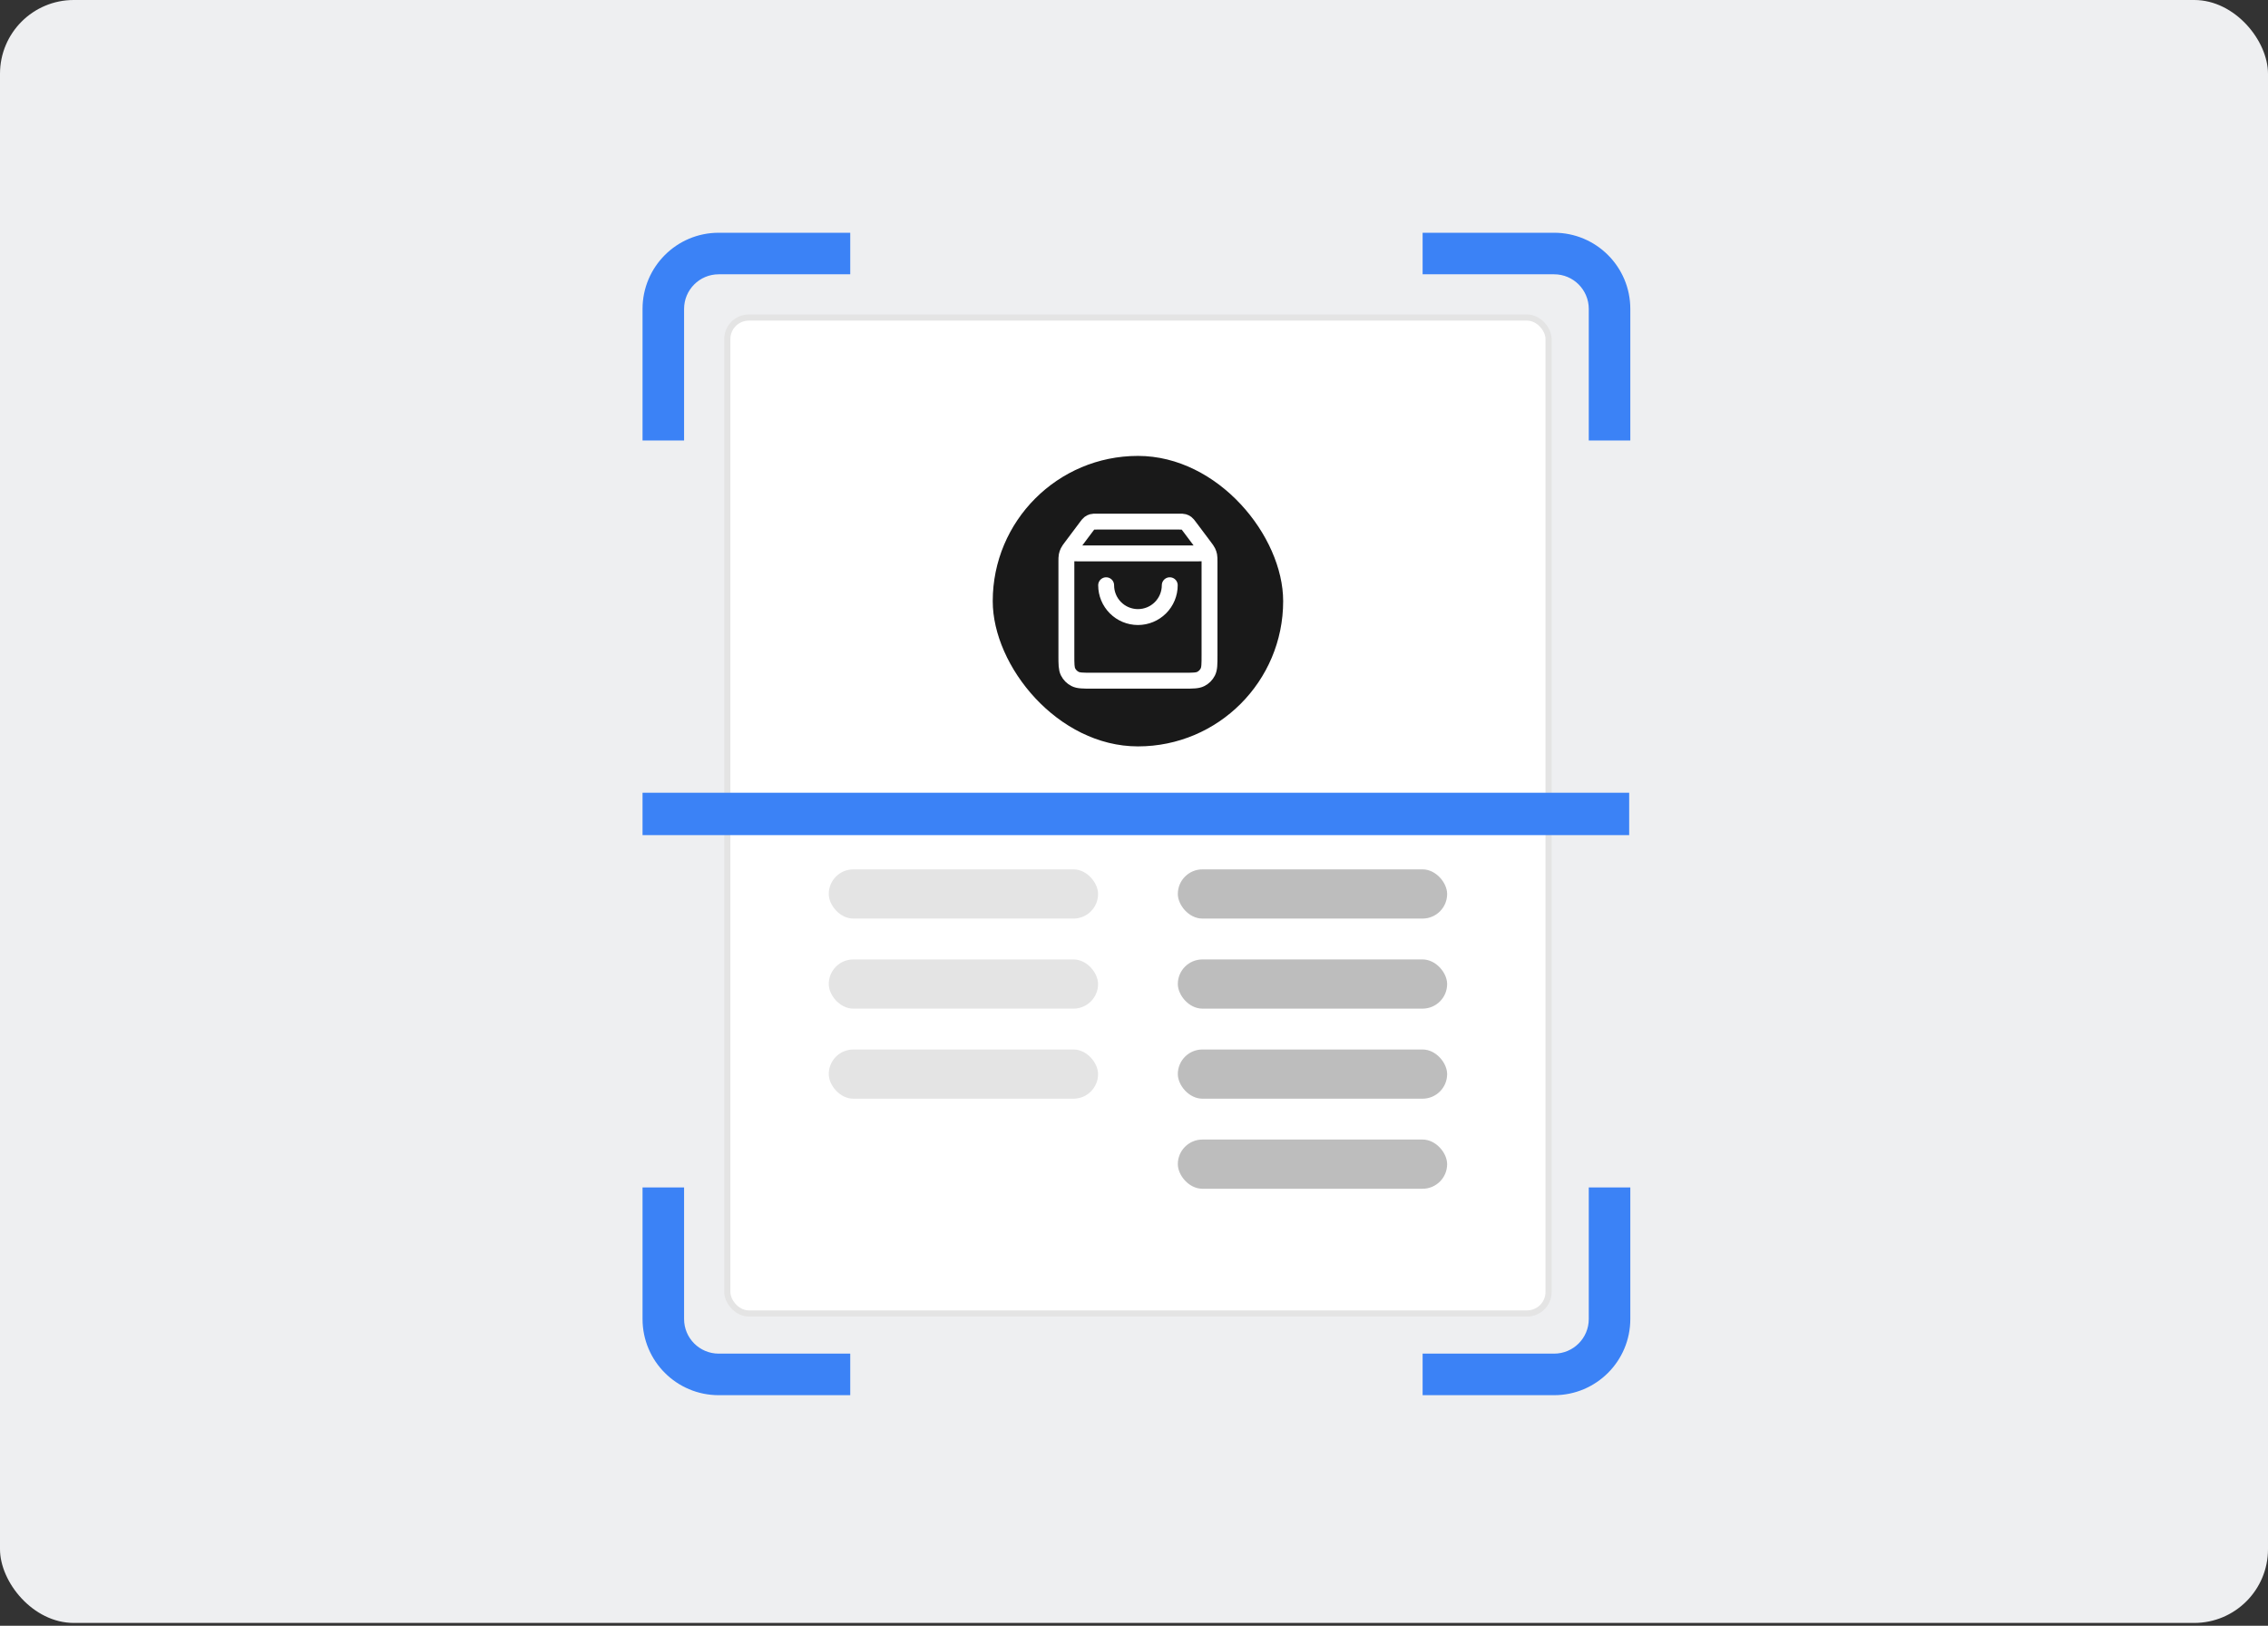
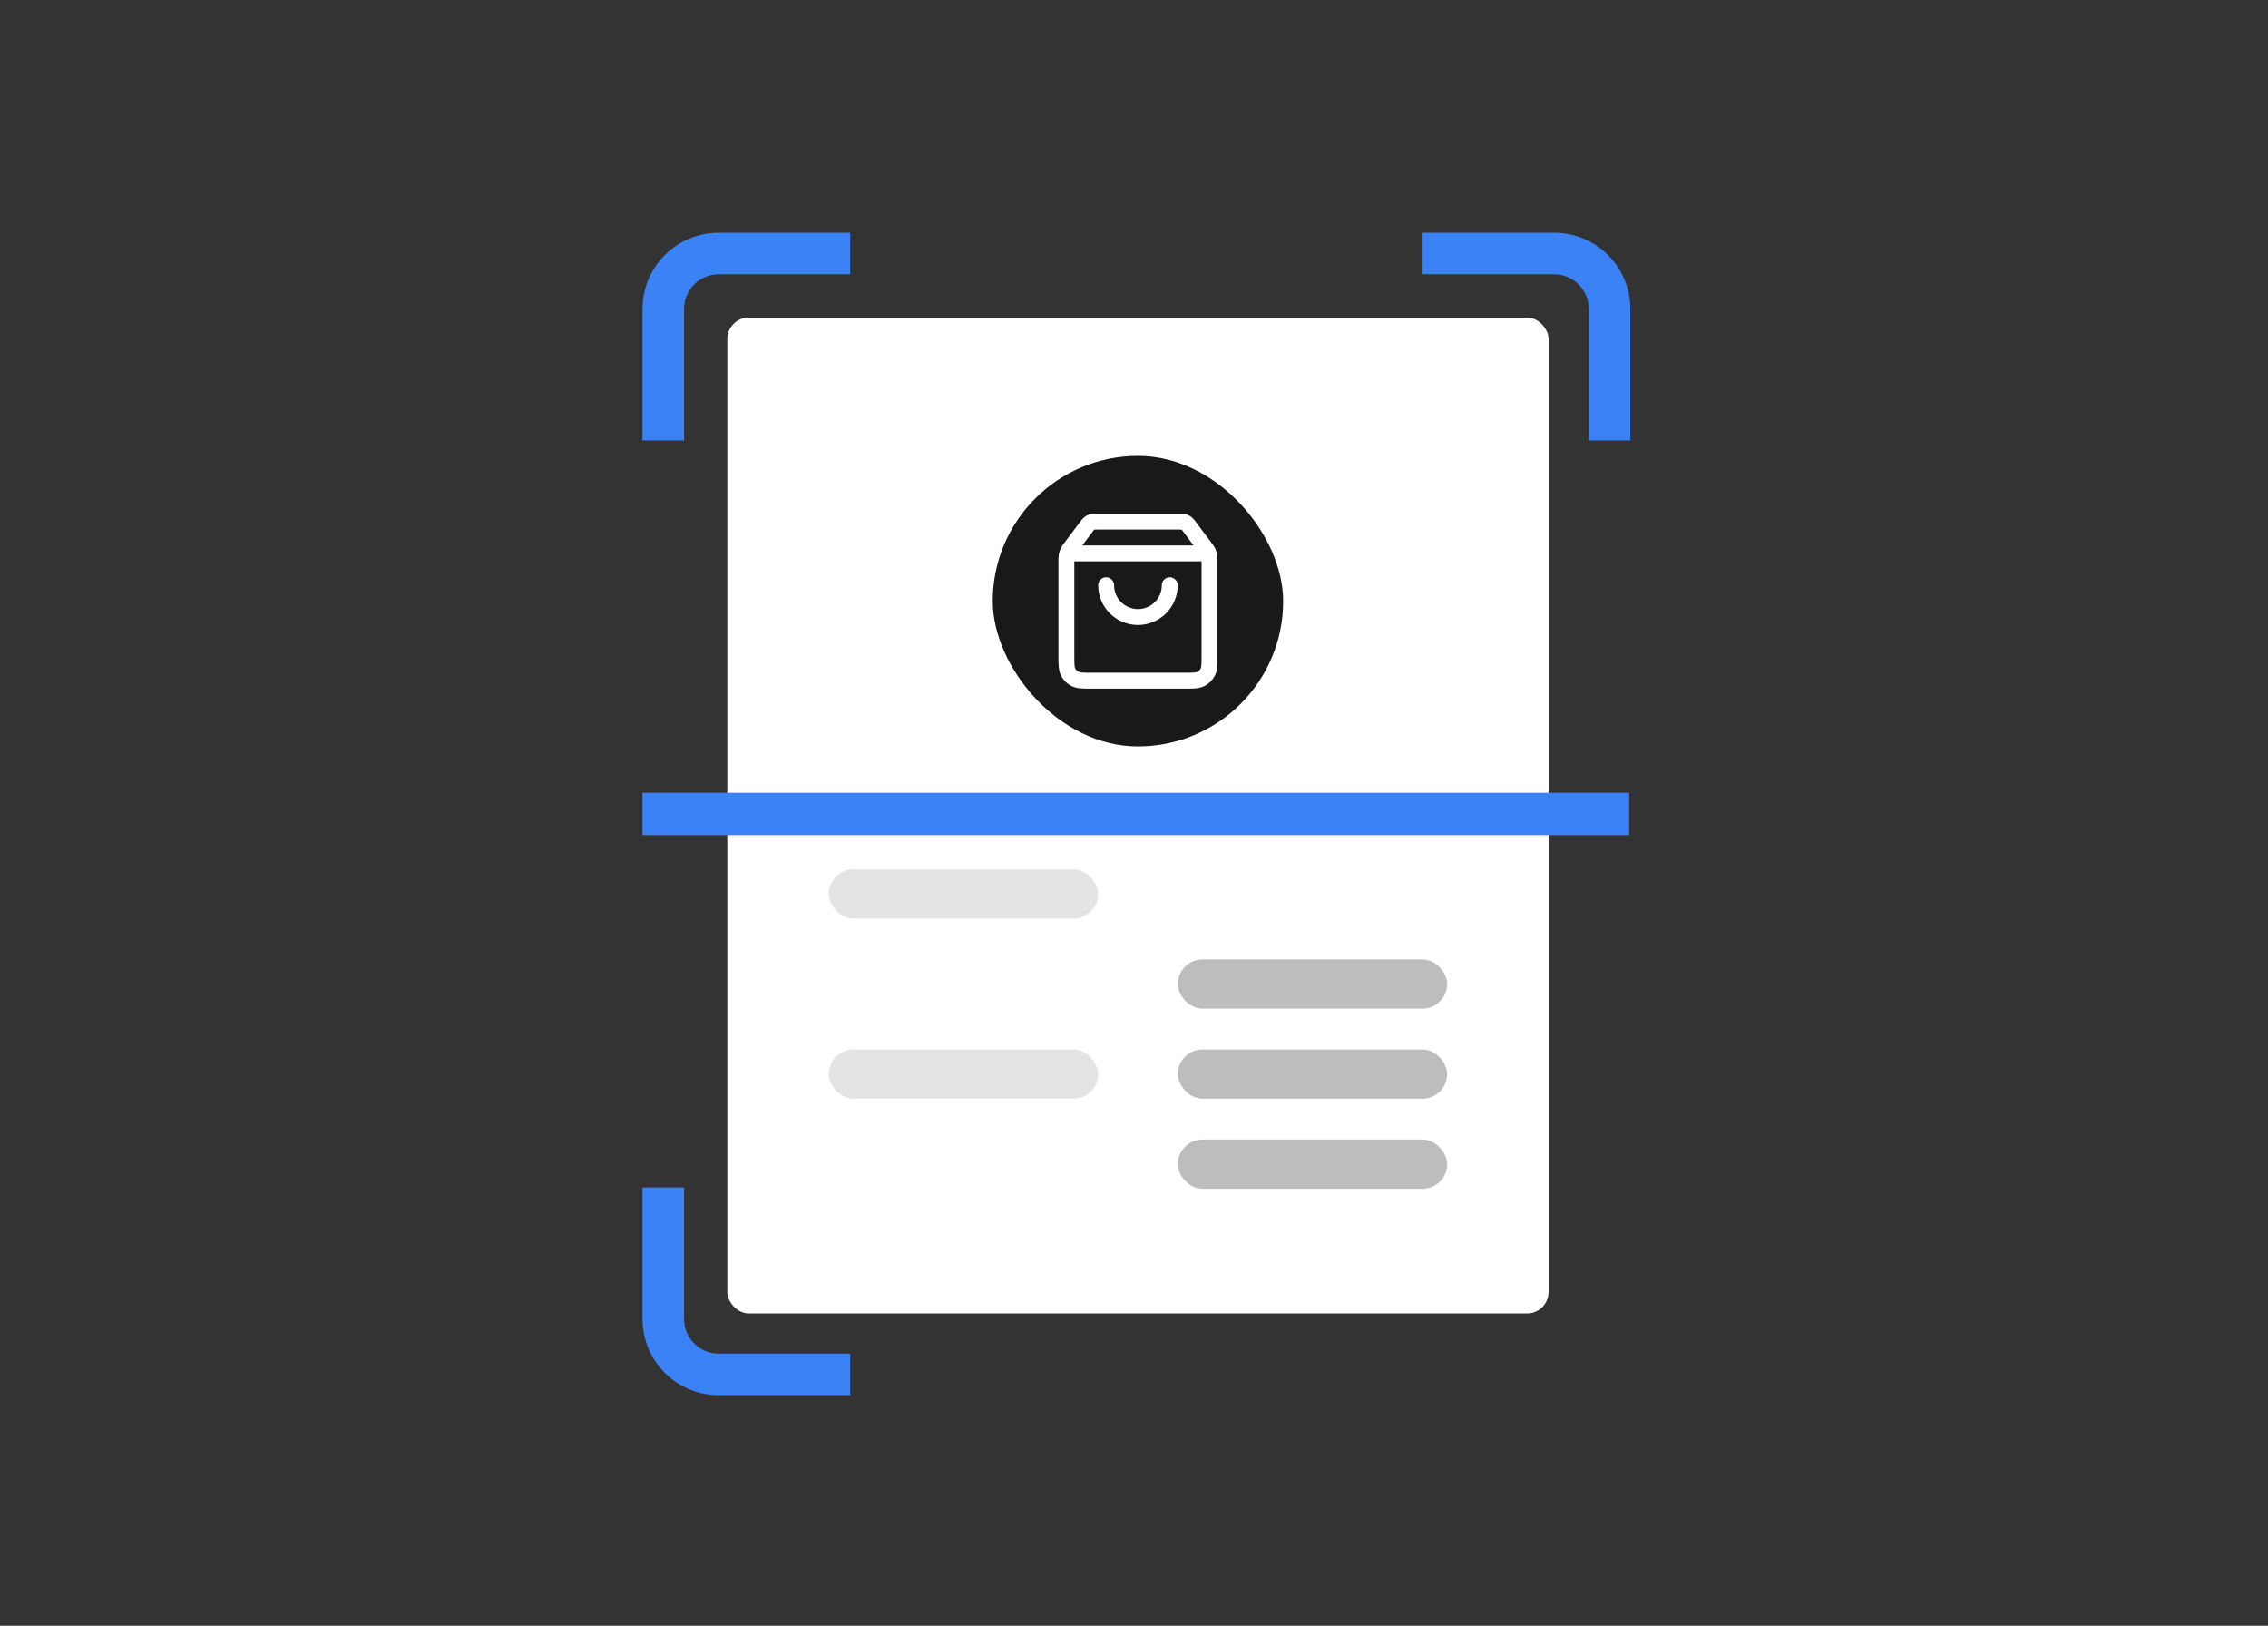
<svg xmlns="http://www.w3.org/2000/svg" width="653" height="468" viewBox="0 0 653 468" fill="none">
  <rect x="0" y="0" width="653" height="468" fill="#333333" stroke="none" />
-   <rect width="653" height="467.187" rx="21.236" fill="#EEEFF1" />
  <rect x="209.405" y="91.413" width="236.461" height="286.69" rx="6.196" fill="white" />
-   <rect x="209.405" y="91.413" width="236.461" height="286.69" rx="6.196" stroke="#E4E4E4" stroke-width="1.77" />
  <rect x="285.828" y="131.241" width="83.619" height="83.619" rx="41.81" fill="#191919" />
  <path d="M312.801 151.62L309.229 156.383C308.522 157.326 308.168 157.798 308.176 158.192C308.183 158.536 308.345 158.858 308.615 159.07C308.926 159.313 309.515 159.313 310.695 159.313H344.58C345.759 159.313 346.349 159.313 346.66 159.07C346.93 158.858 347.091 158.536 347.099 158.192C347.107 157.798 346.753 157.326 346.046 156.383L342.474 151.62M312.801 151.62C313.204 151.083 313.405 150.814 313.661 150.621C313.887 150.449 314.143 150.321 314.416 150.243C314.724 150.155 315.06 150.155 315.732 150.155H339.543C340.215 150.155 340.551 150.155 340.859 150.243C341.132 150.321 341.388 150.449 341.614 150.621C341.869 150.814 342.071 151.083 342.474 151.62M312.801 151.62L308.497 157.36C307.953 158.084 307.681 158.447 307.488 158.846C307.317 159.2 307.192 159.575 307.116 159.961C307.031 160.396 307.031 160.849 307.031 161.756L307.031 188.62C307.031 191.184 307.031 192.467 307.53 193.446C307.969 194.308 308.67 195.008 309.532 195.447C310.511 195.946 311.793 195.946 314.358 195.946L340.917 195.946C343.481 195.946 344.764 195.946 345.743 195.447C346.605 195.008 347.305 194.308 347.744 193.446C348.244 192.467 348.244 191.184 348.244 188.62V161.756C348.244 160.849 348.244 160.396 348.159 159.961C348.083 159.575 347.958 159.2 347.787 158.846C347.594 158.447 347.322 158.084 346.778 157.36L342.474 151.62M336.796 168.472C336.796 170.901 335.831 173.23 334.113 174.948C332.396 176.665 330.066 177.63 327.637 177.63C325.208 177.63 322.879 176.665 321.162 174.948C319.444 173.23 318.479 170.901 318.479 168.472" stroke="white" stroke-width="4.579" stroke-linecap="round" stroke-linejoin="round" />
  <rect x="238.613" y="250.263" width="77.542" height="14.161" rx="7.081" fill="#E4E4E4" />
-   <rect x="339.117" y="250.263" width="77.542" height="14.161" rx="7.081" fill="#BDBDBD" />
-   <rect x="238.613" y="276.189" width="77.542" height="14.161" rx="7.081" fill="#E4E4E4" />
  <rect x="339.117" y="276.189" width="77.542" height="14.161" rx="7.081" fill="#BDBDBD" />
  <rect x="238.613" y="302.114" width="77.542" height="14.161" rx="7.081" fill="#E4E4E4" />
  <rect x="339.117" y="302.114" width="77.542" height="14.161" rx="7.081" fill="#BDBDBD" />
  <rect x="339.117" y="328.039" width="77.542" height="14.161" rx="7.081" fill="#BDBDBD" />
  <path fill-rule="evenodd" clip-rule="evenodd" d="M206.926 78.96C201.422 78.96 196.96 83.422 196.96 88.926V126.799H185V88.926C185 76.817 194.817 67 206.926 67H244.799V78.96H206.926Z" fill="#3B82F6" />
  <path fill-rule="evenodd" clip-rule="evenodd" d="M206.926 389.666C201.422 389.666 196.96 385.204 196.96 379.7V341.827H185V379.7C185 391.809 194.817 401.626 206.926 401.626H244.799V389.666H206.926Z" fill="#3B82F6" />
-   <path fill-rule="evenodd" clip-rule="evenodd" d="M457.439 88.926C457.439 83.422 452.976 78.96 447.472 78.96L409.599 78.96L409.599 67L447.472 67C459.582 67 469.398 76.817 469.398 88.926L469.398 126.799L457.439 126.799L457.439 88.926Z" fill="#3B82F6" />
-   <path fill-rule="evenodd" clip-rule="evenodd" d="M457.439 379.7C457.439 385.204 452.976 389.666 447.472 389.666L409.599 389.666L409.599 401.626L447.472 401.626C459.582 401.626 469.398 391.809 469.398 379.7L469.398 341.827L457.439 341.827L457.439 379.7Z" fill="#3B82F6" />
+   <path fill-rule="evenodd" clip-rule="evenodd" d="M457.439 88.926C457.439 83.422 452.976 78.96 447.472 78.96L409.599 78.96L409.599 67L447.472 67C459.582 67 469.398 76.817 469.398 88.926L469.398 126.799L457.439 126.799L457.439 88.926" fill="#3B82F6" />
  <rect x="185" y="228.205" width="284.07" height="12.199" fill="#3B82F6" />
</svg>